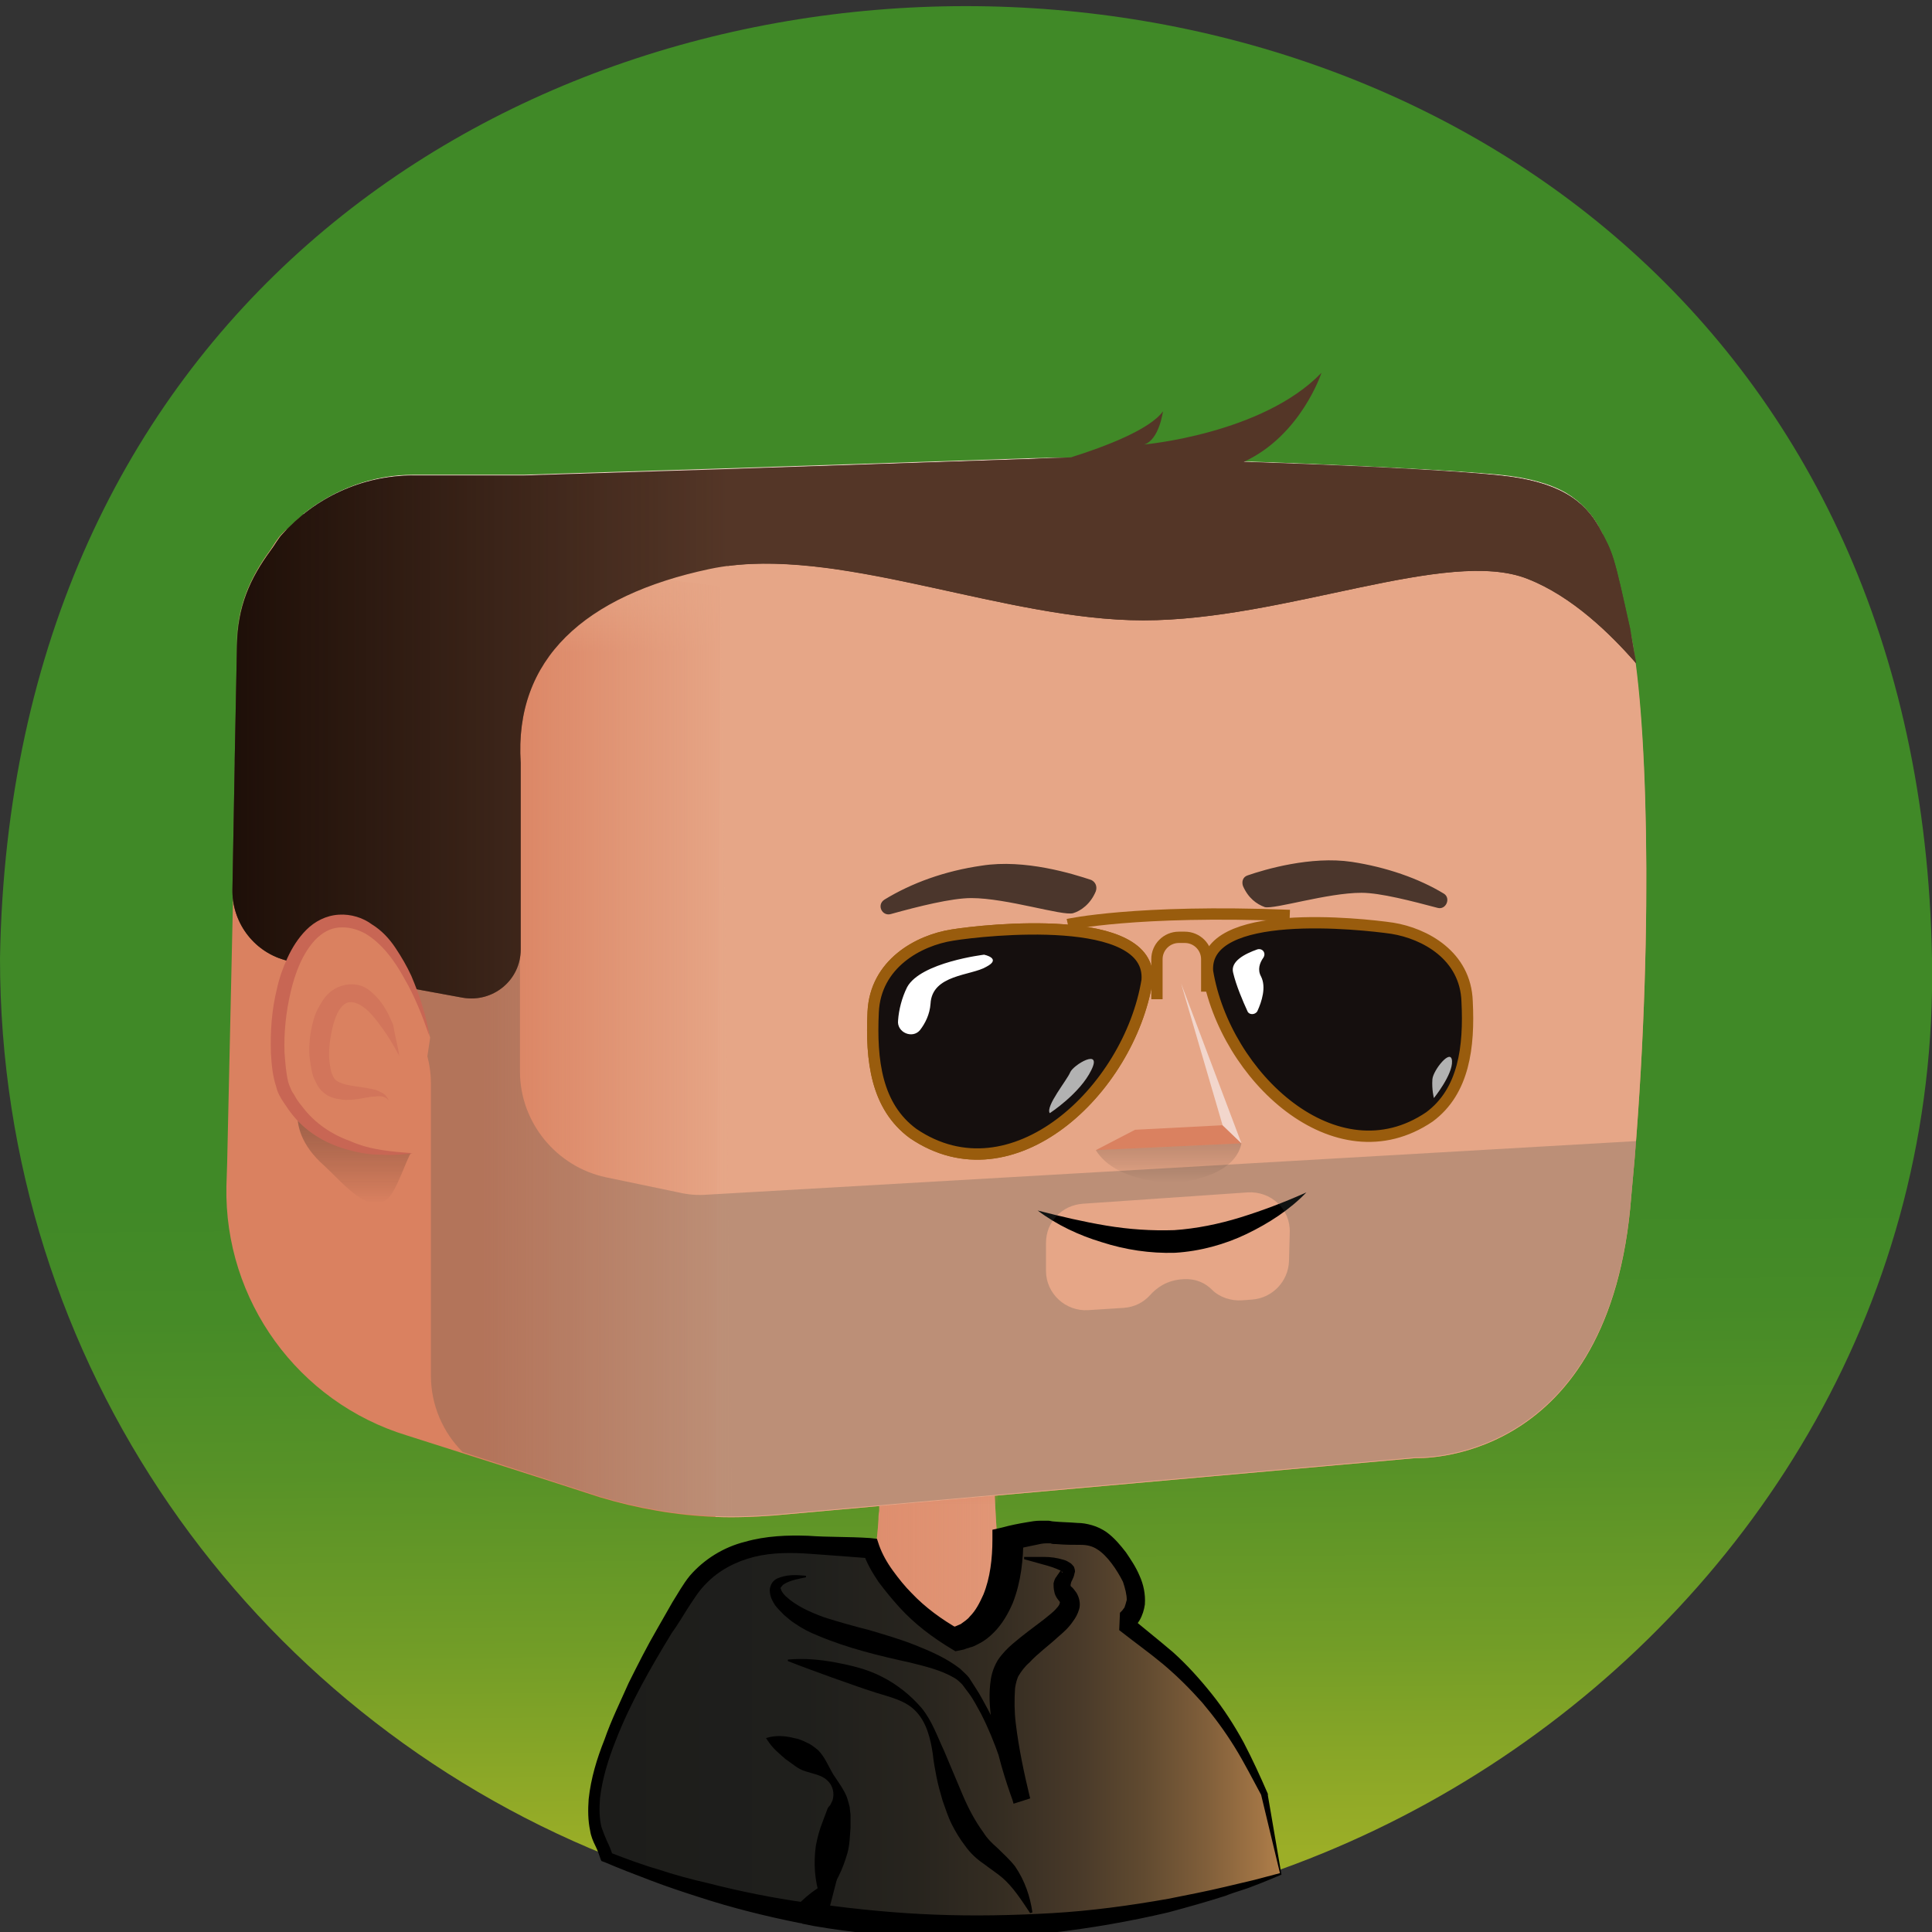
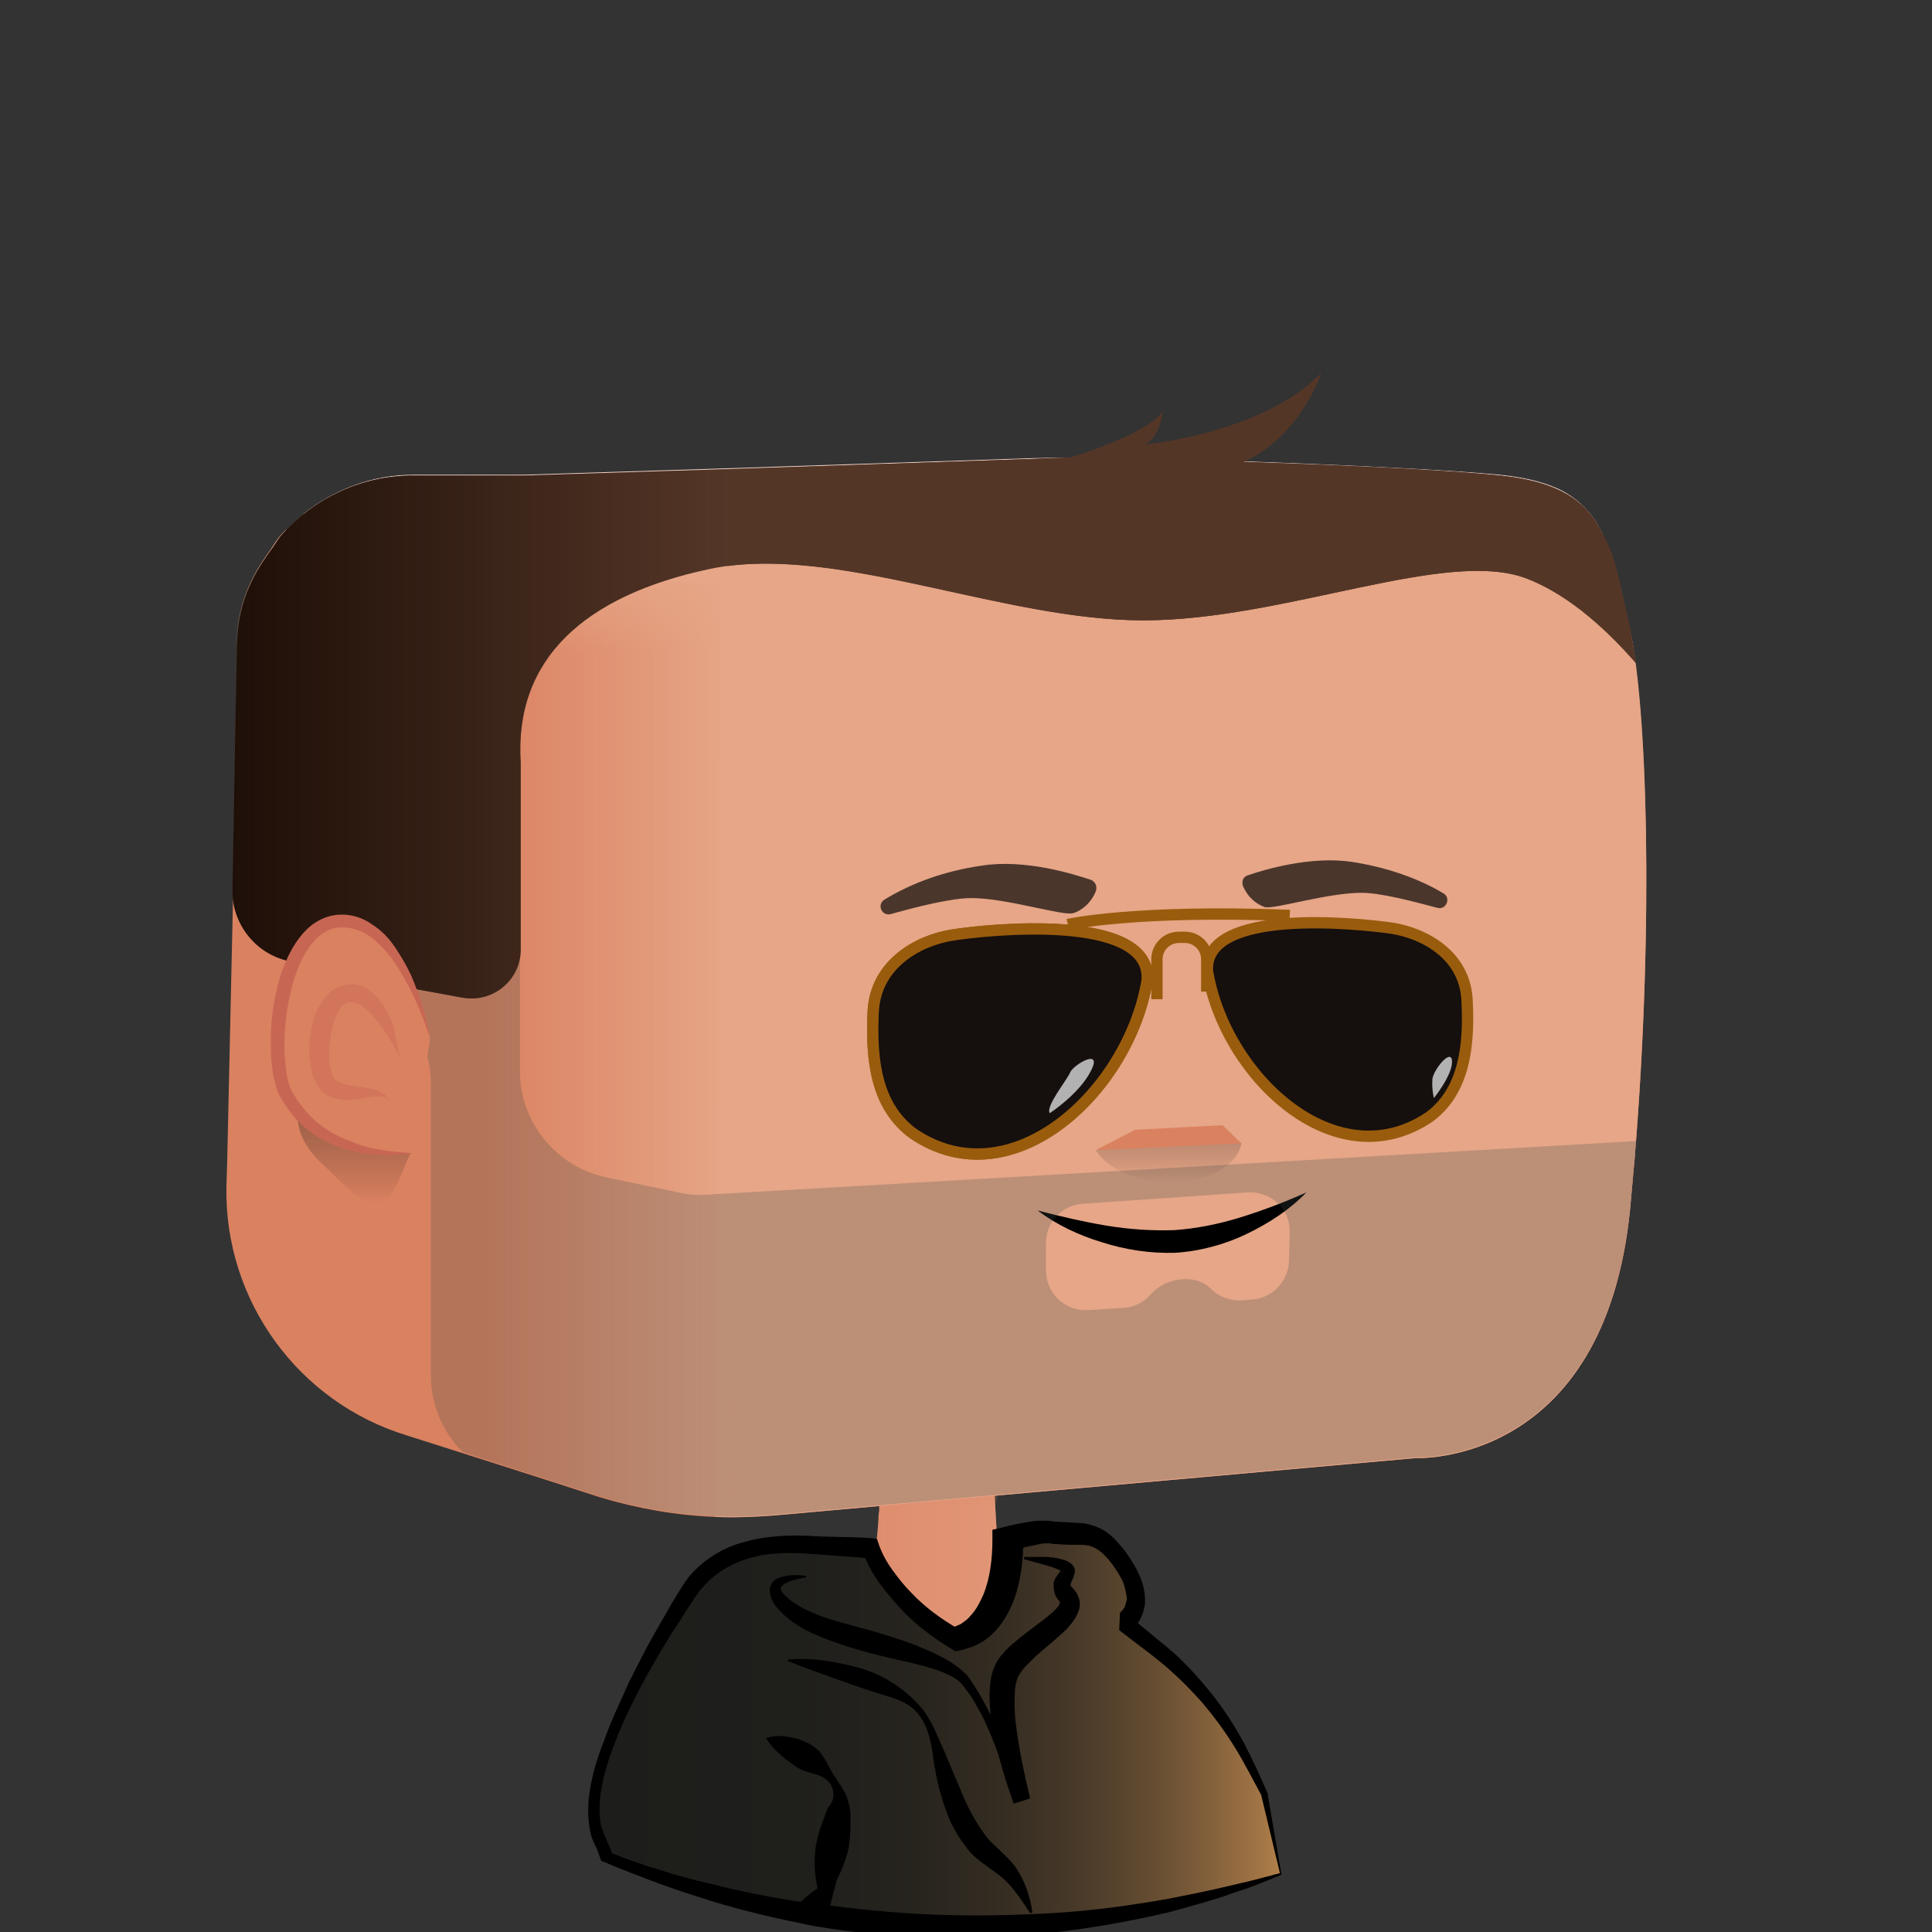
<svg xmlns="http://www.w3.org/2000/svg" viewBox="0 0 512 512">
  <rect x="0" y="0" width="512" height="512" fill="#333333" stroke="none" />
  <svg id="bg" viewBox="0 0 256 256">
    <linearGradient id="P6grn__a" x1="128.955" x2="127.035" y1="245.759" y2="9.177" gradientUnits="userSpaceOnUse">
      <stop offset="0" stop-color="#9cae27" />
      <stop offset=".008" stop-color="#99ad27" />
      <stop offset=".116" stop-color="#729d27" />
      <stop offset=".216" stop-color="#579227" />
      <stop offset=".303" stop-color="#468b27" />
      <stop offset=".369" stop-color="#408927" />
    </linearGradient>
-     <path fill="url(#P6grn__a)" d="M256 127c1.6 89.8-95.1 153.1-175.7 118.8C33.1 226.7 0 180.8 0 127c2.8-168.2 253.1-168.3 256 0z" />
  </svg>
  <svg id="body" viewBox="0 0 256 256">
    <path fill="#da8160" d="M166.9 249h-.1c-2.3.7-4.6 1.4-6.9 2-4.3-10.9-5.7-9.9-5.2 2.2-8.7 1.8-17.6 2.8-26.7 2.8-7.5 0-14.8-.6-21.9-1.9-.7-.1-1.4-.2-2-.4.3-4.2.9-11.7 1.2-14.8l-2.1 4.7v.1l-.1.2c-1.2 1.3-3.2 5.6-4.8 8.5-3.4-.8-6.8-1.8-10.2-2.9 3.1-7.3 9.8-24 14.1-31.4 1.6-1.8 8.2-5.3 8.6-5.5 4.4-4 5.2-5 5.6-11.2 0-.3 0-.7.1-1.2v-.5-.6-.6-1.2-.5-.3-.6-.8l15.1-3.5s.1 5.3.4 10.2c.2 3.7.5 7.2.8 7.8.1.2.8.5 2 .9 0 0 .1 0 .1.1 24.1 9.9 25.5 14 32 38.4z" />
    <linearGradient id="P7l1N__a" x1="88.18" x2="166.86" y1="223.95" y2="223.95" gradientUnits="userSpaceOnUse">
      <stop offset="0" stop-color="#e6a687" stop-opacity="0" />
      <stop offset=".996" stop-color="#e6a687" />
      <stop offset="1" stop-color="#e6a687" />
    </linearGradient>
    <path fill="url(#P7l1N__a)" d="M166.9 249h-.1c-2.3.7-4.6 1.4-6.9 2-4.3-10.9-5.7-9.9-5.2 2.2-8.7 1.8-17.6 2.8-26.7 2.8-7.5 0-14.8-.6-21.9-1.9-.7-.1-1.4-.2-2-.4.3-4.2.9-11.7 1.2-14.8l-2.1 4.7v.1l-.1.2c-1.2 1.3-3.2 5.6-4.8 8.5-3.4-.8-6.8-1.8-10.2-2.9 3.1-7.3 9.8-24 14.1-31.4 1.6-1.8 8.2-5.3 8.6-5.5 4.4-4 5.2-5 5.6-11.2 0-.3 0-.7.1-1.2v-.5-.6-.6-1.2-.5-.3-.6-.8l15.1-3.5s.1 5.3.4 10.2c.2 3.7.5 7.2.8 7.8.1.2.8.5 2 .9 0 0 .1 0 .1.1 24.1 9.9 25.5 14 32 38.4z" />
    <linearGradient id="P7l1N__b" x1="124.4" x2="124.4" y1="64.15" y2="56.525" gradientTransform="matrix(1 0 0 -1 0 256)" gradientUnits="userSpaceOnUse">
      <stop offset="0" stop-color="#da8160" />
      <stop offset="1" stop-color="#da8160" stop-opacity="0" />
    </linearGradient>
    <path fill="url(#P7l1N__b)" d="M132.3 202.1c-1.5.9-3.5 1.6-6.1 1.7-3.9.2-6.8-.5-9.7-1.8 0-.6.3-5.9.3-6.7l15.1-3.5c.1 1.7.4 9.1.4 10.3z" />
    <path fill="#da8160" d="M106.1 254.1c-.7-.1-1.4-.2-2-.4-.3-.1-.5-.1-.8-.2.2-3.4.5-7.7.5-9.4 0-.3-.3-.5-.6-.4v-.1l1.7-5c.1-.4.7-.3.7.1l.5 15.4z" />
-     <path fill="#e6a687" d="M168 248.6c-.4.1-.8.3-1.2.4h-.1c-1.7-5-6.4-17-8.8-22.7-.7-1.7-3.8-4.3-6.1-6.1-.1-.1-.2-.1-.3-.1l-14.1.9c-.5 0-.5-.6-.1-.7l10.3-2.2c.3-.1.4-.5.1-.7-4.9-3.1-9.5-5.2-12.5-6.5 0 0-.1 0-.1-.1-.1 0-.1-.1-.2-.1 5.5 1.7 20.7 5.3 26.1 18.3 2.2 5.1 4.9 12.5 7 19.6z" />
    <linearGradient id="P7l1N__c" x1="106.796" x2="120.859" y1="36.169" y2="36.169" gradientTransform="matrix(1 0 0 -1 0 256)" gradientUnits="userSpaceOnUse">
      <stop offset="0" stop-color="#e6a687" stop-opacity="0" />
      <stop offset=".996" stop-color="#e6a687" />
      <stop offset="1" stop-color="#e6a687" />
    </linearGradient>
    <path fill="url(#P7l1N__c)" d="M109.8 218.7c13.8 1.5 10.8 2.2 10.9 2.3l-9.4-.4c-.8-.1-2.6-.1-3.5 0-.5.1-1 0-.9-.6.1-.9 1.3-1.5 2.9-1.3z" />
    <path fill="#da8160" d="M126.8 241.4c1.7-1.2 4.7-.7 5.4-.3.5.3 14.5.8 14.4.8l-34 1.8c0 .1 12.5-1 14.2-2.3z" />
    <linearGradient id="P7l1N__d" x1="78.551" x2="169.7" y1="26.863" y2="26.863" gradientTransform="matrix(1 0 0 -1 0 256)" gradientUnits="userSpaceOnUse">
      <stop offset="0" stop-color="#1d1d1b" />
      <stop offset=".308" stop-color="#1f1f1c" />
      <stop offset=".468" stop-color="#27241e" />
      <stop offset=".595" stop-color="#352d22" />
      <stop offset=".703" stop-color="#483929" />
      <stop offset=".8" stop-color="#604a30" />
      <stop offset=".889" stop-color="#7f5e3a" />
      <stop offset=".971" stop-color="#a27545" />
      <stop offset="1" stop-color="#b17f4a" />
    </linearGradient>
    <path fill="url(#P7l1N__d)" d="M169.7 248.3c-13.1 4.5-27.1 7-41.7 7-6.8 0-13.5-.5-20-1.5.4-1.4.6-2.2.6-2.2-.8.6-1.6 1.2-2.4 1.9-9-1.5-17.7-4-25.9-7.3-.2-.8-.5-1.6-1-2.5-3.5-7.1 6.1-23.7 11.5-32.4 4.7-7.6 13.8-6.9 17.6-6.6.5 0 4.1.2 4.1.2s1.8.1 2.8.2c.9 2.8 4.8 8.4 11.2 12 0 0 7-.7 7-13.3 0 0 3.9-1 5.1-.8 5.3.6 6.9-.9 10.4 4.5s0 7.5 0 7.5l4.2 3.3c5.2 4.1 9.4 9.4 12.4 15.3l2.1 4.2c-.1-.1.6 3.6 2 10.5z" />
    <path d="M169.8 248.4c-1.2.5-2.6 1.1-3.7 1.5-1.2.5-2.5.8-3.7 1.3-2.5.8-5 1.5-7.6 2.2-5.1 1.2-10.3 2.1-15.5 2.7-5.2.5-10.5.8-15.8.6-5.3-.1-10.5-.6-15.7-1.5l-1.5-.3.4-1.4.6-2.2 2 1.4c-.8.5-1.6 1.1-2.3 1.8l-.5.4-.6-.1c-4.5-.9-8.9-2-13.2-3.4-2.2-.7-4.3-1.4-6.4-2.2s-4.2-1.6-6.3-2.5l-.3-.1-.1-.2c-.2-.6-.4-1.2-.7-1.8-.3-.6-.6-1.3-.7-2-.3-1.4-.3-2.8-.2-4.2.3-2.8 1.1-5.4 2.1-7.9.9-2.6 2.1-5 3.2-7.5 1.2-2.4 2.4-4.8 3.8-7.2l2-3.5c.7-1.1 1.4-2.4 2.3-3.5 1.9-2.2 4.5-3.8 7.3-4.5 2.8-.8 5.7-.9 8.4-.8 2.8.2 5.2.1 8.2.3l.9.1.3.9c.4 1.1 1 2.2 1.8 3.3s1.6 2.1 2.5 3c1.8 1.9 4 3.5 6.3 4.8l-1-.2s.1 0 .2-.1c.1 0 .2-.1.3-.1.2-.1.5-.2.7-.3.4-.3.9-.6 1.2-1 .8-.8 1.3-1.8 1.8-2.9.9-2.2 1.2-4.8 1.2-7.3v-1.3l1.3-.3c1.1-.3 2.1-.5 3.3-.7.6-.1 1.1-.2 1.8-.2h1c.2 0 .5.1.7.1 1 .1 2 .1 3.2.2.6 0 1.2.1 1.9.3s1.3.5 1.9.9c1.1.8 1.9 1.8 2.6 2.7.6.9 1.3 1.9 1.8 3.1.5 1.1.8 2.4.7 3.8-.1.7-.3 1.4-.7 2.1l-.6.9c-.3.3-.5.5-.9.8l.1-2.3c1.9 1.6 3.8 3.1 5.8 4.8 1.9 1.7 3.6 3.6 5.2 5.6 1.6 2 3 4.2 4.2 6.4 1.2 2.3 2.2 4.5 3.2 6.8v.2l1.8 10.5zm-.2-.2l-2.5-10.4.1.2c-1.2-2.2-2.3-4.4-3.6-6.5s-2.7-4-4.3-5.9c-1.6-1.8-3.3-3.5-5.2-5.1-1.8-1.5-3.9-3-5.8-4.5l.1-2.3.3-.3c.1-.1.2-.3.3-.4.1-.3.2-.6.3-1 0-.7-.2-1.5-.5-2.4-.8-1.6-2.1-3.5-3.4-4.3-.6-.4-1.3-.6-2.2-.6-1 0-2.1 0-3.2-.1-.3 0-.6 0-.8-.1H138.6c-.4 0-.9.1-1.3.2-1 .2-2 .4-3 .7l1.3-1.6c0 2.8-.3 5.8-1.4 8.6-.6 1.4-1.4 2.8-2.5 3.9-.6.6-1.2 1.1-2 1.5-.4.2-.7.4-1.2.5-.2.1-.4.1-.6.2-.2.1-.4.1-.8.2l-.5.1-.5-.3c-2.5-1.5-4.9-3.3-6.9-5.5-1-1.1-1.9-2.2-2.8-3.4-.8-1.2-1.6-2.5-2.1-4.1l1.2 1c-1.2-.1-2.6-.2-3.9-.3-1.4-.1-2.8-.2-4.1-.3-2.6-.2-5.2-.2-7.6.4-2.4.6-4.7 1.8-6.4 3.6-.9.9-1.5 1.9-2.3 3.1-.7 1.1-1.4 2.3-2.2 3.4-2.8 4.6-5.5 9.3-7.4 14.2-1 2.5-1.8 5.1-2.1 7.7-.1 1.3-.1 2.6.2 3.8.2.6.4 1.1.7 1.8.3.6.6 1.3.8 2l-.3-.4c2.1.8 4.2 1.6 6.3 2.2 2.1.7 4.3 1.3 6.5 1.8 4.3 1.1 8.7 2 13.1 2.6l-1.1.3c.8-.8 1.6-1.5 2.5-2.1l2.9-2.1-.9 3.5-.6 2.3-1.1-1.7c5.1.7 10.2 1.2 15.4 1.4 5.2.2 10.3.1 15.5-.2s10.3-1 15.4-1.9c2.5-.5 5.1-1 7.6-1.6 1.3-.3 2.5-.6 3.8-.9l3.4-.9z" />
    <path d="M106.8 209c-1 .2-2.1.4-2.9.9-.2.1-.3.3-.4.4-.1.1-.1.2 0 .3 0 .2.3.6.6.9 1.4 1.3 3.2 2.1 5.1 2.8 1.9.6 4 1.2 6 1.7 2 .6 4.1 1.2 6.1 2s4.1 1.7 5.9 3.1c.4.4.9.8 1.2 1.2.3.5.6.9.9 1.4.6.9 1.1 1.9 1.6 2.8 1 1.9 1.9 3.8 2.9 5.8.9 1.9 1.9 3.9 2.7 5.9l-2.2.7c-1.2-3.3-2.2-6.6-2.8-10.2-.3-1.8-.5-3.6-.3-5.5.1-1 .3-2 1-3.2.6-.9 1.3-1.6 2-2.2 1.4-1.2 2.8-2.2 4.1-3.2.6-.5 1.3-1 1.7-1.5.2-.2.4-.5.4-.6s.1-.1 0-.3c0 0-.6-.6-.7-1.3-.1-.4-.1-.8-.1-1.1.1-.4.2-.7.4-.9.1-.2.3-.4.4-.6.1-.1.2-.3.2-.2 0 0 0 .1.1.2 0 .1.1.1.1 0 0 0-.2-.1-.3-.2-.6-.3-1.5-.6-2.3-.8l-2.5-.7v-.3h2.6c.9 0 1.7.1 2.7.4.3.1.5.2.8.4.2.1.3.3.5.5.1.3.2.6.1.8-.1.5-.2.7-.3.9s-.2.4-.2.5c-.1.3 0 .4 0 .4.1.1.2.1.7.8.4.6.6 1.5.4 2.2-.2.7-.5 1.2-.8 1.6-.6.9-1.3 1.5-2 2.1-1.3 1.2-2.7 2.2-3.8 3.4-.6.5-1.1 1.2-1.4 1.7-.2.3-.4 1-.5 1.7-.1 1.5-.1 3.1.1 4.7.4 3.3 1.1 6.6 1.9 9.9l-2.2.7c-1.1-4-2.4-8.2-4.3-11.9-.5-.9-1-1.9-1.6-2.7l-.9-1.2c-.3-.3-.7-.7-1.1-.9-1.7-1-3.8-1.5-5.8-2-4.1-.9-8.3-1.9-12.3-3.6-1-.4-2-.9-3-1.6-.5-.3-.9-.7-1.4-1.1-.4-.4-.8-.8-1.2-1.3-.3-.5-.7-1.1-.7-2 0-.4.2-.9.5-1.2s.6-.4.9-.5c1.2-.4 2.3-.3 3.4-.2v.2z" />
    <g>
      <path d="M104.4 219.9c2.2-.2 4.3 0 6.4.4s4.2.9 6.1 1.9c1 .5 1.9 1.1 2.8 1.8s1.7 1.5 2.4 2.3c1.4 1.7 2.1 3.8 3 5.7l2.4 5.7c.8 1.9 1.7 3.6 2.8 5.1.5.8 1.1 1.4 1.9 2.1.7.7 1.6 1.5 2.3 2.4 1.3 1.9 2 4 2.3 6.1l-.3.1c-1.2-1.8-2.3-3.5-3.7-4.7-.7-.6-1.5-1.1-2.4-1.8-.9-.6-1.8-1.4-2.5-2.4-.7-.9-1.3-1.9-1.8-2.9s-.8-2-1.2-3.1c-.3-1-.6-2.1-.8-3.1-.2-1-.4-2.1-.5-3.1-.3-2-.8-4.1-2.2-5.6-1.4-1.5-3.4-1.9-5.3-2.5s-3.8-1.3-5.8-2c-1.9-.7-3.9-1.4-5.9-2.2v-.2z" />
    </g>
    <g>
      <path d="M101.5 230.3c1.3-.4 2.5-.3 3.7 0 .6.1 1.1.3 1.7.6.5.2 1 .6 1.5 1 .9.9 1.4 2.2 2 3.2l1 1.5c.3.5.7 1.1.9 1.8.1.3.2.7.3 1.1 0 .3.1.8.1 1v1.7c-.1 1.1-.1 2.2-.4 3.3-.6 2.1-1.5 4.2-3.2 6.1l-.4-.1c-.8-2.4-.9-4.7-.6-6.9.2-1.1.5-2.2.9-3.2.2-.5.4-1.1.6-1.6.1-.3.2-.4.4-.6l.3-.6c.3-.9.1-2-.7-2.7-.7-.7-2-.9-2.9-1.2-1-.3-1.7-1-2.6-1.6-.8-.7-1.7-1.4-2.4-2.5l-.2-.3z" />
    </g>
  </svg>
  <svg id="head" viewBox="0 0 256 256">
    <path fill="#da8160" d="M216.6 153.5c-.2 2.2-.4 4.4-.6 6.7-3.4 34.2-28.4 33-28.4 33l-85 7.6c-2.6.2-5.2.3-7.8.2-5.2-.2-10.3-1.1-15.3-2.6-6.1-2-19.6-6.3-25.6-8.2-14.4-4.4-24.2-17.9-23.9-33l.1-3.1.8-36.1.3-16.7v-.4l.3-15.2c0-2.5.5-4.6 1.2-6.7.8-2.1 1.9-4 3.3-5.9 1.1-1.8 2.6-3.4 4.2-4.7 4-3.2 9.1-5.2 14.6-5.2h14.7l25.9 2.4c11.3.1 45.9-.1 56.6 0 11.8.3 34.7-3.6 46.6-2.4 3.9.4 6.7 1.2 8.8 2.4 2 1.1 3.4 2.6 4.3 4.4.2.3.4.7.6 1 1.2 2.2 1.5 3.2 2.6 8 .3 1.2.6 2.7 1 4.5 2.3 9.9 3.3 38.3.7 70z" />
    <path fill="#e6a687" d="M216.6 153.5c-.2 2.2-.4 4.4-.6 6.7-3.4 34.2-28.4 33-28.4 33l-85 7.6c-2.6.2-5.2.3-7.8.2l.2-36 .3-62.9.1-25.2 116.5-6.8c1.9 3.6 1.9 3.6 4.1 13.4 2.2 9.9 3.2 38.3.6 70z" />
    <linearGradient id="PZw8l__a" x1="63.105" x2="63.105" y1="86.523" y2="73.521" gradientUnits="userSpaceOnUse">
      <stop offset="0" stop-color="#e6a687" stop-opacity="0" />
      <stop offset="1" stop-color="#e6a687" />
    </linearGradient>
    <path fill="url(#PZw8l__a)" d="M95.4 76.7l-.3 51-64.4-9.9.3-16.7v-.4l.3-15.2c.1-5 1.7-8.8 4.5-12.6.4-.6 1-1.6 1.5-2.1l.6-.6 57.5 6.5z" />
    <linearGradient id="PZw8l__b" x1="63.74" x2="96.99" y1="136.79" y2="136.79" gradientUnits="userSpaceOnUse">
      <stop offset="0" stop-color="#e6a687" stop-opacity="0" />
      <stop offset="1" stop-color="#e6a687" />
    </linearGradient>
    <path fill="url(#PZw8l__b)" d="M97 200.9h-2.2c-5.2-.2-10.3-1.1-15.3-2.6l-15.7-5V72.6l31.7 4.1L97 200.9z" />
    <path fill="#f2d6cc" d="M211.8 69.7l-162.6.4-9-2c4-3.2 9.1-5.2 14.6-5.2h14.7l25.3-.8 42.2-1.4c3.6-.1 7.3-.1 10.9-.1 11.8.3 38.9 1.2 50.8 2.3 3.9.4 6.7 1.2 8.8 2.4 2 1.2 3.3 2.7 4.3 4.4z" />
    <linearGradient id="PZw8l__c" x1="124.98" x2="124.98" y1="65.114" y2="68.354" gradientUnits="userSpaceOnUse">
      <stop offset="0" stop-color="#e6a687" stop-opacity="0" />
      <stop offset="1" stop-color="#e6a687" />
    </linearGradient>
    <path fill="url(#PZw8l__c)" d="M212.4 70.8L95.5 77.7l-57.9-7.1c.1-.1.2-.3.4-.4 4.2-4.4 10.2-7.2 16.8-7.2h14.7l31.5 1.9s85.8-3.1 97.7-1.9c3.9.4 6.7 1.2 8.8 2.4 2.1 1.2 3.4 2.7 4.4 4.5.2.3.3.6.5.9z" />
  </svg>
  <svg id="mouth" viewBox="0 0 256 256">
    <path d="M137.5 160.4c3.1.8 6.1 1.5 9.1 2s6 .7 9 .6c2.9-.2 5.9-.8 8.8-1.7 2.9-.9 5.8-2 8.7-3.3-2.2 2.3-5 4.1-7.9 5.5-2.9 1.4-6.2 2.3-9.5 2.5-3.3.1-6.6-.4-9.7-1.4-3-.9-6-2.3-8.5-4.2z" />
  </svg>
  <svg id="face_details" x="0" y="0" version="1.1" viewBox="0 0 256 256" xml:space="preserve">
    <style>.P62MK__st0{fill:#e6a687}</style>
-     <circle cx="205.7" cy="144.2" r="1.4" class="P62MK__st0" />
    <circle cx="194.9" cy="155" r="1.4" class="P62MK__st0" />
    <circle cx="184.1" cy="144.2" r="1.4" class="P62MK__st0" />
    <circle cx="173.3" cy="155" r="1.4" class="P62MK__st0" />
    <circle cx="184.1" cy="150.6" r="1.4" class="P62MK__st0" />
    <circle cx="194.9" cy="148.5" r="1.4" class="P62MK__st0" />
    <g>
      <circle cx="104.1" cy="145.5" r="1.4" class="P62MK__st0" />
      <circle cx="114.8" cy="156.3" r="1.4" class="P62MK__st0" />
      <circle cx="125.6" cy="145.5" r="1.4" class="P62MK__st0" />
      <circle cx="136.4" cy="156.3" r="1.4" class="P62MK__st0" />
      <circle cx="125.6" cy="152" r="1.4" class="P62MK__st0" />
      <circle cx="114.8" cy="149.8" r="1.4" class="P62MK__st0" />
    </g>
  </svg>
  <svg id="eyes" viewBox="0 0 256 256">
    <path d="M176.8 142.5c2.4 0 4.4-2 4.4-4.4v-11.7c0-2.4-2-4.4-4.4-4.4-2.4 0-4.4 2-4.4 4.4v11.7c0 2.4 2 4.4 4.4 4.4z" />
    <radialGradient id="PZDME__a" cx="-.158" cy="125.844" r="7.508" fx="4.623" fy="126.698" gradientTransform="matrix(-1 0 0 1 177.103 0)" gradientUnits="userSpaceOnUse">
      <stop offset=".06" stop-color="#fff" />
      <stop offset=".206" stop-color="#a9a9a9" />
      <stop offset=".341" stop-color="#616161" />
      <stop offset=".452" stop-color="#2c2c2c" />
      <stop offset=".535" stop-color="#0c0c0c" />
      <stop offset=".581" />
      <stop offset="1" />
    </radialGradient>
    <path fill="url(#PZDME__a)" d="M174.1 125c0 2.2 1.8 4 4 4 .9 0 1.7-.3 2.4-.8v-1.9c0-2-1.6-3.7-3.7-3.7-1 0-1.9.4-2.6 1-.1.5-.1.9-.1 1.4z" />
    <radialGradient id="PZDME__b" cx="1.817" cy="139.595" r="5.33" fx="4.407" fy="139.363" gradientTransform="matrix(-1 0 0 1 177.103 0)" gradientUnits="userSpaceOnUse">
      <stop offset="0" stop-color="#fff" />
      <stop offset=".144" stop-color="#a9a9a9" />
      <stop offset=".277" stop-color="#616161" />
      <stop offset=".387" stop-color="#2c2c2c" />
      <stop offset=".469" stop-color="#0c0c0c" />
      <stop offset=".514" />
    </radialGradient>
    <path fill="url(#PZDME__b)" d="M173.1 137.5v.6c0 2 1.6 3.7 3.7 3.7.2 0 .4 0 .6-.1v-.2c0-2.2-1.8-4-4-4h-.3z" />
    <g>
      <path d="M131 143.5c2.4 0 4.4-2 4.4-4.4v-11.7c0-2.4-2-4.4-4.4-4.4-2.4 0-4.4 2-4.4 4.4v11.7c0 2.4 1.9 4.4 4.4 4.4z" />
      <radialGradient id="PZDME__c" cx="-319.116" cy="126.844" r="7.508" fx="-314.335" fy="127.698" gradientTransform="matrix(-1 0 0 1 -187.674 0)" gradientUnits="userSpaceOnUse">
        <stop offset=".06" stop-color="#fff" />
        <stop offset=".206" stop-color="#a9a9a9" />
        <stop offset=".341" stop-color="#616161" />
        <stop offset=".452" stop-color="#2c2c2c" />
        <stop offset=".535" stop-color="#0c0c0c" />
        <stop offset=".581" />
        <stop offset="1" />
      </radialGradient>
      <path fill="url(#PZDME__c)" d="M128.2 126c0 2.2 1.8 4 4 4 .9 0 1.7-.3 2.4-.8v-1.9c0-2-1.6-3.7-3.7-3.7-1 0-1.9.4-2.6 1 0 .5-.1.9-.1 1.4z" />
      <radialGradient id="PZDME__d" cx="-317.141" cy="140.595" r="5.33" fx="-314.551" fy="140.363" gradientTransform="matrix(-1 0 0 1 -187.674 0)" gradientUnits="userSpaceOnUse">
        <stop offset="0" stop-color="#fff" />
        <stop offset=".144" stop-color="#a9a9a9" />
        <stop offset=".277" stop-color="#616161" />
        <stop offset=".387" stop-color="#2c2c2c" />
        <stop offset=".469" stop-color="#0c0c0c" />
        <stop offset=".514" />
      </radialGradient>
      <path fill="url(#PZDME__d)" d="M127.3 138.5v.6c0 2 1.6 3.7 3.7 3.7.2 0 .4 0 .6-.1v-.2c0-2.2-1.8-4-4-4h-.3z" />
    </g>
  </svg>
  <svg id="beard" viewBox="0 0 256 256">
    <path fill="#434c4b" d="M93.7 158.3c-1.3.1-2.5 0-3.8-.3l-9.6-2c-6.6-1.4-11.4-7.3-11.4-14v-40.1c0-6.8-4.8-12.7-11.5-14l-25.8-4.3c-.1.9-.2.9-.2 1.9l-.3 15.2v.4l-.3 16.7c-.1 4.3 2.7 8.2 6.9 9.4l9 2.6c6.1 1.8 10.4 7.4 10.4 13.8v38.7c0 3.9 1.6 7.5 4.2 10.1l18.2 5.9c5 1.5 10.2 2.4 15.3 2.6 2.6.1 5.2 0 7.8-.2l85-7.6s25 1.2 28.4-33c.3-2.9.5-5.8.8-8.7v-.2l-123.1 7.1zm77.1 8.8c-.1 2.7-2.2 4.9-4.9 5.1l-1.3.1c-1.5.1-3-.4-4-1.4-.8-.8-2-1.5-3.8-1.4-2.2.1-3.6 1.2-4.4 2.1-.9 1-2.1 1.6-3.5 1.7l-4.7.3c-3 .2-5.6-2.2-5.6-5.2v-3.7c0-2.8 2.1-5 4.9-5.2l21.8-1.5c3.1-.2 5.7 2.2 5.6 5.3l-.1 3.8z" opacity=".25" />
  </svg>
  <svg id="eyebrows" viewBox="0 0 256 256">
    <path fill="#4b362c" d="M145.2 118.1c.2-.6 0-1.2-.6-1.5-2.4-.8-8.8-2.8-14.5-1.9-4.9.7-9.3 2.3-12.9 4.5-1.1.7-.3 2.3.9 1.9 3.6-1 8-2.1 10.6-2.1 4.7 0 12.1 2.4 13.5 2 1-.3 2.3-1.2 3-2.9zM164.7 117.4c-.2-.6 0-1.2.6-1.4 2.3-.8 8.4-2.6 13.8-1.8 4.6.7 8.9 2.2 12.2 4.2 1 .6.3 2.2-.8 1.9-3.4-.9-7.6-2-10.1-2-4.5 0-11.5 2.2-12.8 1.9-1.1-.4-2.2-1.2-2.9-2.8z" />
  </svg>
  <svg id="hair" viewBox="0 0 256 256">
    <path fill="#543627" d="M216 83.3c-2.2-9.9-2.2-9.9-4.1-13.4-2-3.6-5.4-6.1-13.2-6.9-11.9-1.2-39-2-50.8-2.3-3.7-.1-7.3-.1-10.9.1l-42.2 1.4-25.3.8H54.8c-6.9 0-13.1 3-17.4 7.8-.5.5-1.1 1.6-1.5 2.1-2.8 3.8-4.4 7.5-4.5 12.6l-.3 15.2v.4l-.3 16.7c-.1 4.3 2.7 8.2 6.9 9.4l6.7 1.9 16.9 3.1c4 .7 7.7-2.3 7.7-6.4v-24.7c-.9-13.8 8.5-22.2 25-25.7s38.6 6.8 57.5 6.8c18.8 0 40.3-9.7 50.9-5.5 5.9 2.3 11 7.3 14.4 11.2-.3-1.7-.6-3.3-.8-4.6z" />
    <linearGradient id="P6yJX__a" x1="30.797" x2="96.42" y1="97.226" y2="97.226" gradientUnits="userSpaceOnUse">
      <stop offset="0" stop-color="#1e0f08" />
      <stop offset="1" stop-color="#1e0f08" stop-opacity="0" />
    </linearGradient>
    <path fill="url(#P6yJX__a)" d="M96.4 62.2V75c-.8.1-1.6.2-2.4.4-16.5 3.5-25.9 11.9-25 25.7v24.7c0 4.1-3.7 7.1-7.7 6.4l-16.9-3.1-6.7-1.9c-4.2-1.2-7-5.1-6.9-9.4l.3-16.7v-.4l.3-15.2c.1-5.1 1.7-8.8 4.5-12.6.4-.5 1-1.6 1.5-2.1C41.7 66 47.9 63 54.8 63h14.7l25.3-.8h1.6z" />
    <path fill="#543627" d="M216.8 87.9c-3.4-3.9-8.5-8.9-14.4-11.2-10.6-4.2-32.1 5.5-50.9 5.5-18 0-38.9-9.3-55.1-7.2V62.2l40.6-1.4c1.6-.1 3.3-.1 4.9-.2 4.5-1.4 10.5-3.7 12.2-6.1 0 0-.5 3.8-2.5 4.4 0 0 15.7-1.4 23.5-9.5 0 0-2.7 8.3-10.3 11.8 12.2.4 26.2 1 33.9 1.8 7.8.8 11.2 3.3 13.2 6.9 1.9 3.5 1.9 3.5 4.1 13.4.2 1.3.5 2.9.8 4.6z" />
  </svg>
  <svg id="ears" viewBox="0 0 256 256">
    <linearGradient id="P7AmX__a" x1="46.944" x2="46.944" y1="144.905" y2="159.44" gradientUnits="userSpaceOnUse">
      <stop offset="0" stop-color="#1d1d1b" stop-opacity=".4" />
      <stop offset="1" stop-opacity="0" />
    </linearGradient>
    <path fill="url(#P7AmX__a)" d="M51.4 158.8c1.2-1.1 2.4-5.1 3.1-6.1 0 0-8.3.3-13.3-7.6-.9-1.5-4.3 4 1.7 9.3 2.5 2.3 6 6.7 8.5 4.4z" />
    <path fill="#da8160" d="M54.7 152.8c-9.4.4-14.1-2.9-16.7-7.9-2.6-5-.7-22.7 7.4-22.7S57 137.5 57 137.5" />
    <path fill="#C86654" d="M54.7 152.8c-1.4.2-2.8.3-4.2.2-1.4 0-2.8-.2-4.2-.6-2.8-.7-5.5-2.2-7.4-4.5-.5-.6-.9-1.2-1.3-1.8-.2-.3-.4-.6-.6-1-.2-.4-.3-.7-.4-1.1-.5-1.5-.6-2.9-.7-4.4-.1-2.9.1-5.8.8-8.6.3-1.4.8-2.8 1.4-4.1.6-1.3 1.4-2.6 2.5-3.7s2.6-1.9 4.3-2c1.6-.1 3.2.4 4.4 1.3 1.3.8 2.3 1.9 3.1 3.1.8 1.2 1.5 2.4 2.1 3.7 1.1 2.6 2 5.3 2.4 8-.9-2.6-1.9-5.2-3.3-7.6-1.3-2.4-3-4.7-5.2-6-1.1-.6-2.3-.9-3.5-.8-1.2.1-2.2.7-3.1 1.6-1.7 1.8-2.7 4.4-3.3 7-.6 2.6-.9 5.3-.8 8 .1 1.3.2 2.7.5 3.9.1.3.2.6.3.8.1.3.3.6.5.9.3.6.7 1.1 1.1 1.6 1.6 2.1 3.8 3.6 6.3 4.5 2.7 1.2 5.5 1.4 8.3 1.6z" />
    <g opacity=".44">
      <path fill="#C86654" d="M52.9 139.9c-.7-1.3-1.4-2.5-2.2-3.6-.8-1.1-1.6-2.2-2.6-2.9-1-.7-1.9-.8-2.5-.3-.7.5-1.2 1.7-1.5 2.9-.3 1.2-.5 2.5-.5 3.8 0 .6.1 1.3.2 1.8.1.6.3 1 .5 1.3.5.7 1.8.9 3.2 1.1.7.1 1.4.2 2.2.4.4.1.7.3 1.1.5.3.2.6.6.7.9-.5-.6-1.2-.6-1.8-.5-.7 0-1.4.2-2.1.3-.7.1-1.5.2-2.3.1-.8-.1-1.8-.3-2.5-1-.4-.3-.7-.8-.9-1.2-.2-.4-.4-.8-.5-1.2-.2-.8-.3-1.6-.4-2.4-.1-1.6.1-3.1.5-4.6.2-.8.5-1.5 1-2.3.4-.7 1-1.5 1.9-2 .9-.5 2-.7 3-.5 1 .2 1.7.8 2.3 1.4 1.2 1.2 1.8 2.5 2.4 3.9.2 1.3.6 2.7.8 4.1z" />
    </g>
  </svg>
  <svg id="nose" viewBox="0 0 256 256">
    <path fill="#da8160" d="M145.2 152.4l5.2-2.7 11.6-.6 2.5 2.4z" />
-     <path fill="#f2d6cc" d="M156.5 130.3l5.5 18.8 2.5 2.4z" />
+     <path fill="#f2d6cc" d="M156.5 130.3z" />
    <linearGradient id="PZPXM__a" x1="154.872" x2="154.872" y1="151.498" y2="156.701" gradientUnits="userSpaceOnUse">
      <stop offset="0" stop-color="#1d1d1b" stop-opacity=".2" />
      <stop offset="1" stop-opacity="0" />
    </linearGradient>
    <path fill="url(#PZPXM__a)" d="M164.5 151.5c-1 4.8-8.8 5.2-8.8 5.2s-7.7.2-10.5-4.3l19.3-.9z" />
  </svg>
  <svg id="glasses" viewBox="0 0 256 256">
    <g stroke="#995c0d" stroke-miterlimit="10" stroke-width="1.5">
      <path fill="none" d="M153.3 132.4v-5.3c0-1.6 1.3-2.9 2.9-2.9h.8c1.6 0 2.9 1.3 2.9 2.9v4.3M141.5 122.5s9-2 29.4-1.2" />
      <path fill="#150f0e" d="M152 129.9c.7-9.1-21.5-6.7-25.8-6-4.5.7-10.2 3.8-10.5 10.2-.3 6.4.4 12.5 5.3 16.1 13.1 8.9 28.6-5.7 31-20.3z" />
      <path fill="#150f0e" d="M152 129.9c.7-9.1-21.5-6.7-25.8-6-4.5.7-10.2 3.8-10.5 10.2-.3 6.4.4 12.5 5.3 16.1 13.1 8.9 28.6-5.7 31-20.3zM160 128.7c-.6-8.6 20.4-6.3 24.5-5.7 4.3.7 9.7 3.6 9.9 9.7.3 6-.4 11.9-5 15.3-12.4 8.4-27.1-5.4-29.4-19.3z" />
    </g>
-     <path fill="#fff" d="M130.4 126.5s-8.4 1-10.2 4.3c-.7 1.4-1.1 3-1.2 4.4-.2 1.6 1.9 2.5 2.9 1.3.7-.9 1.3-2.1 1.4-3.5.2-3.9 5.4-3.7 7.4-4.9 2.1-1.1-.3-1.6-.3-1.6zM167.4 126.9c.4-.6-.1-1.3-.8-1.1-1.7.6-3.6 1.6-3.2 3.1.4 1.7 1.3 3.8 1.9 5.1.2.5 1 .5 1.3 0 .6-1.3 1.2-3.2.5-4.6-.5-.9-.2-1.8.3-2.5z" />
    <path fill="#b2b2b2" d="M139.1 147.5s4-2.6 5.5-5.7c1.5-3-2.4-.7-2.8.3s-3.3 4.5-2.7 5.4zM190 145.5s2.5-3.1 2.4-4.9c-.1-1.8-2.5 1.2-2.6 2.4-.1 1.4.2 2.5.2 2.5z" />
  </svg>
</svg>